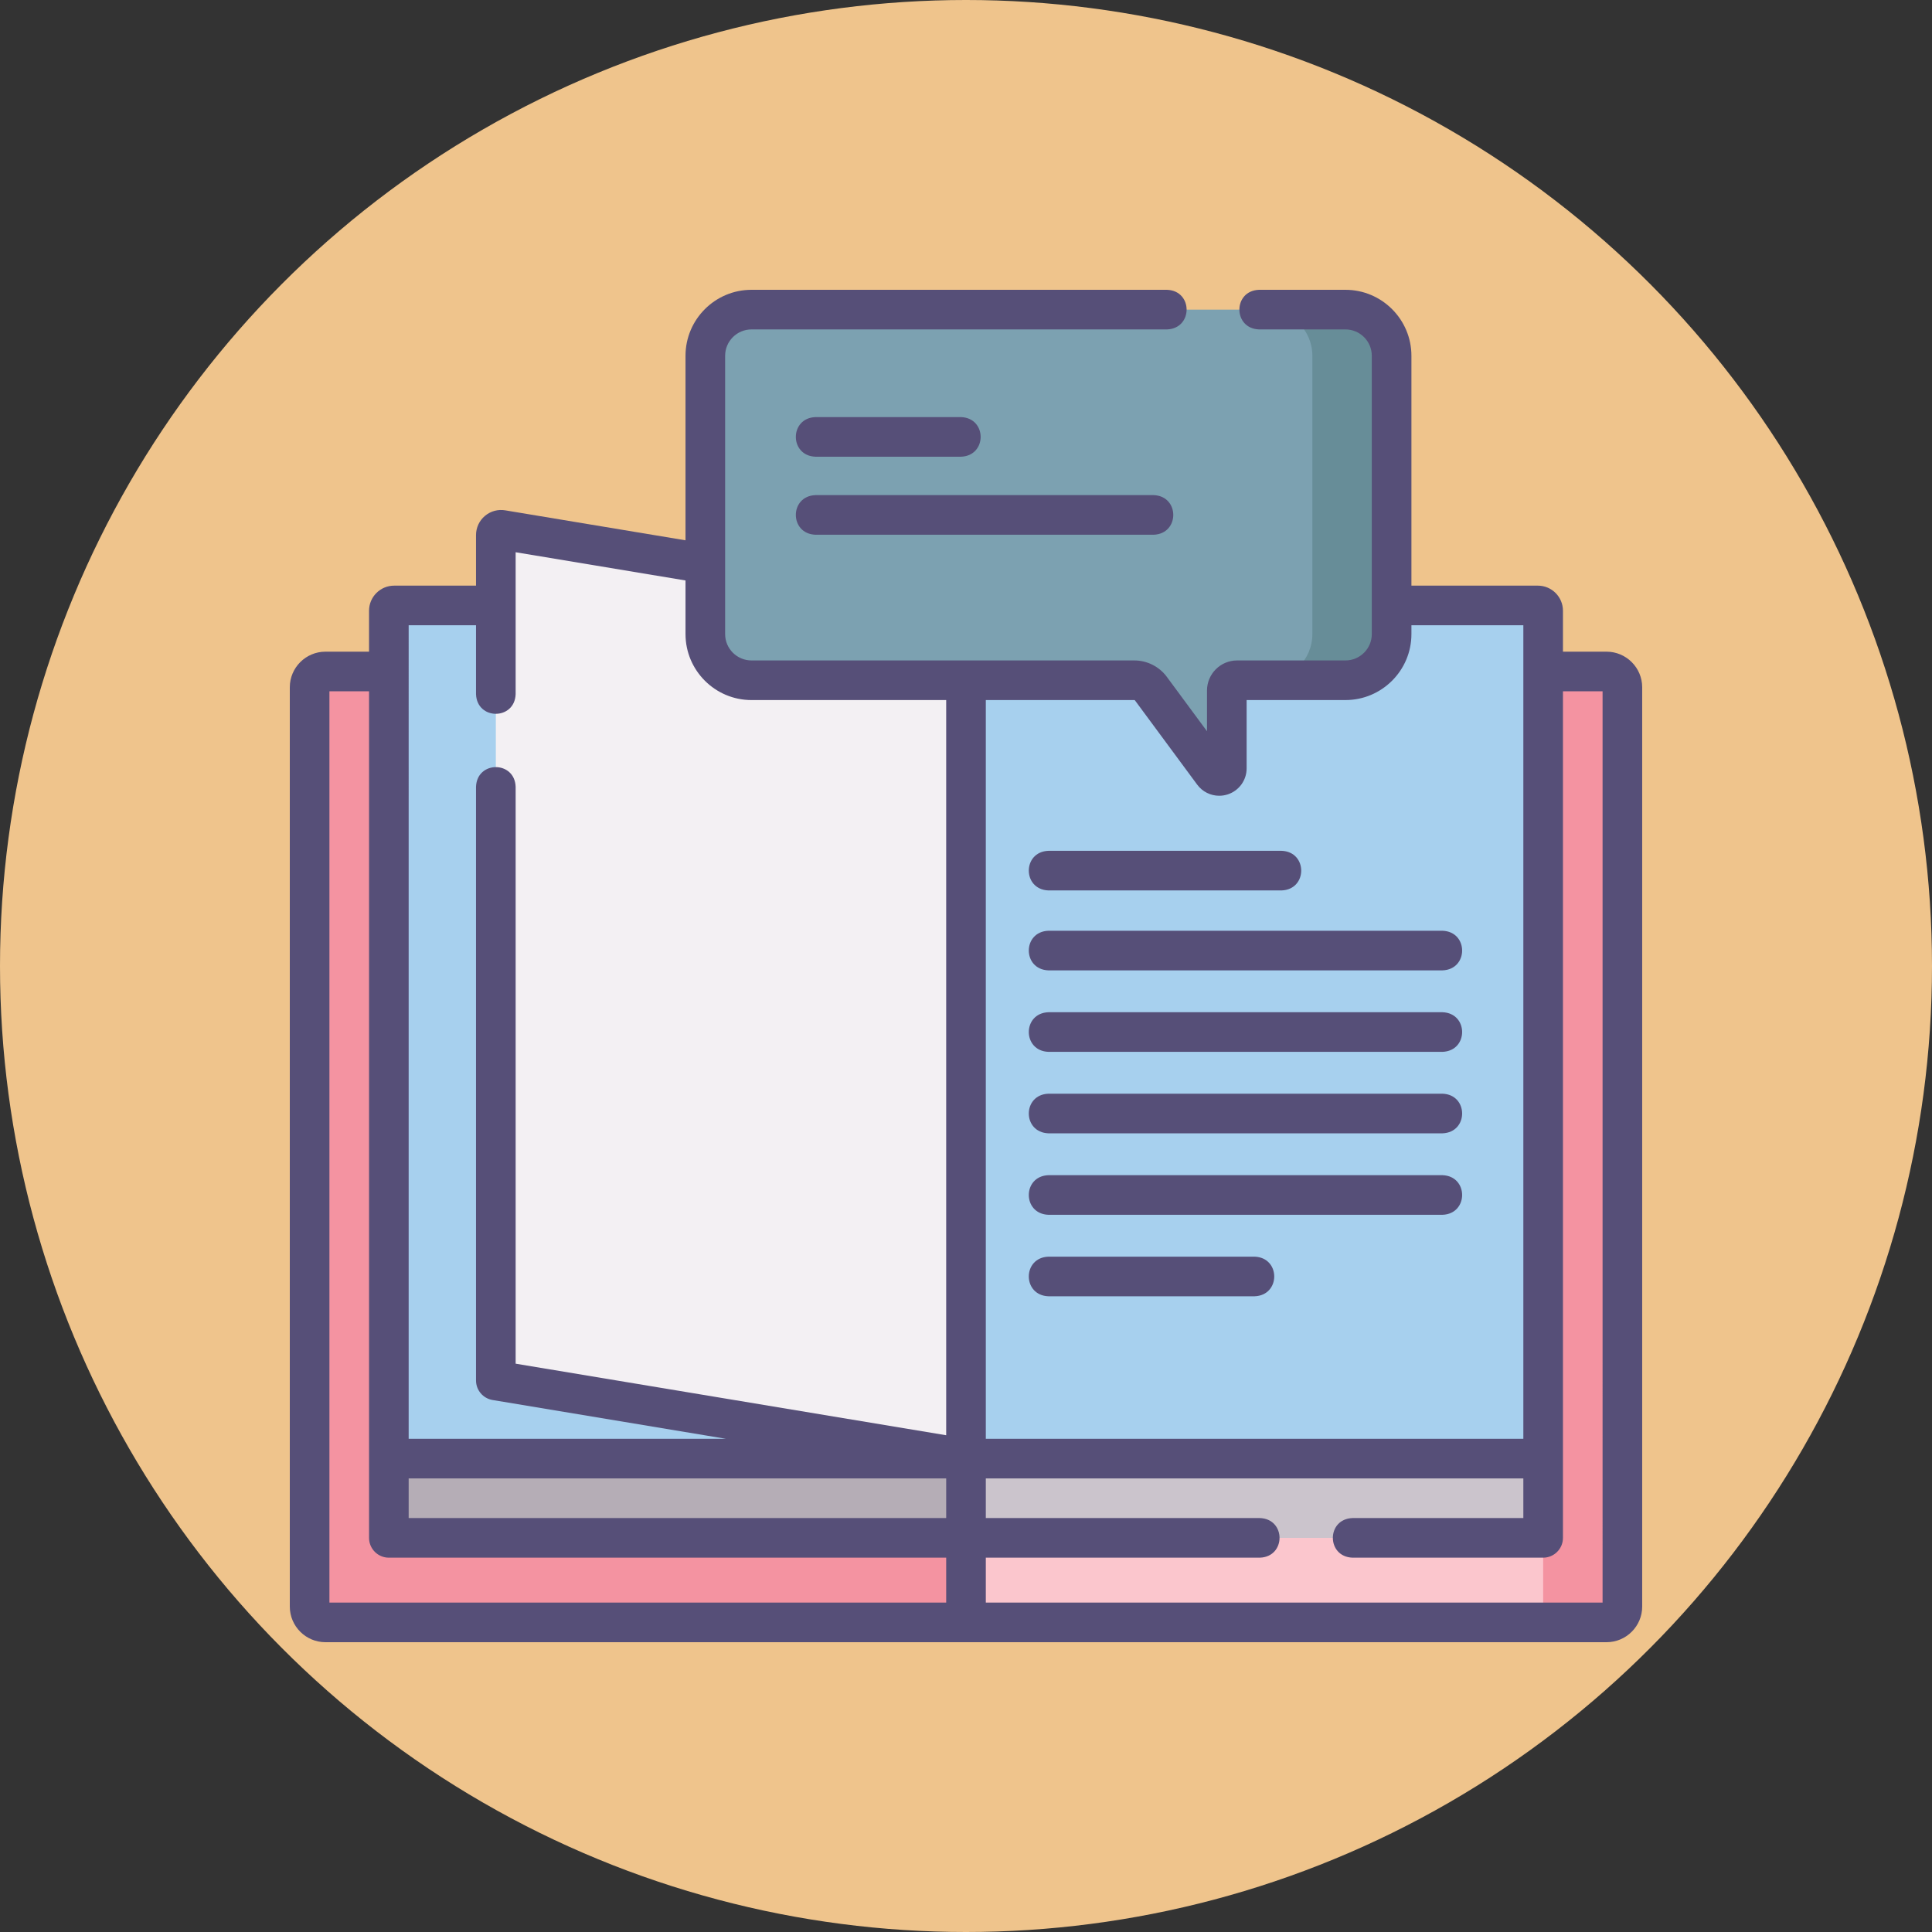
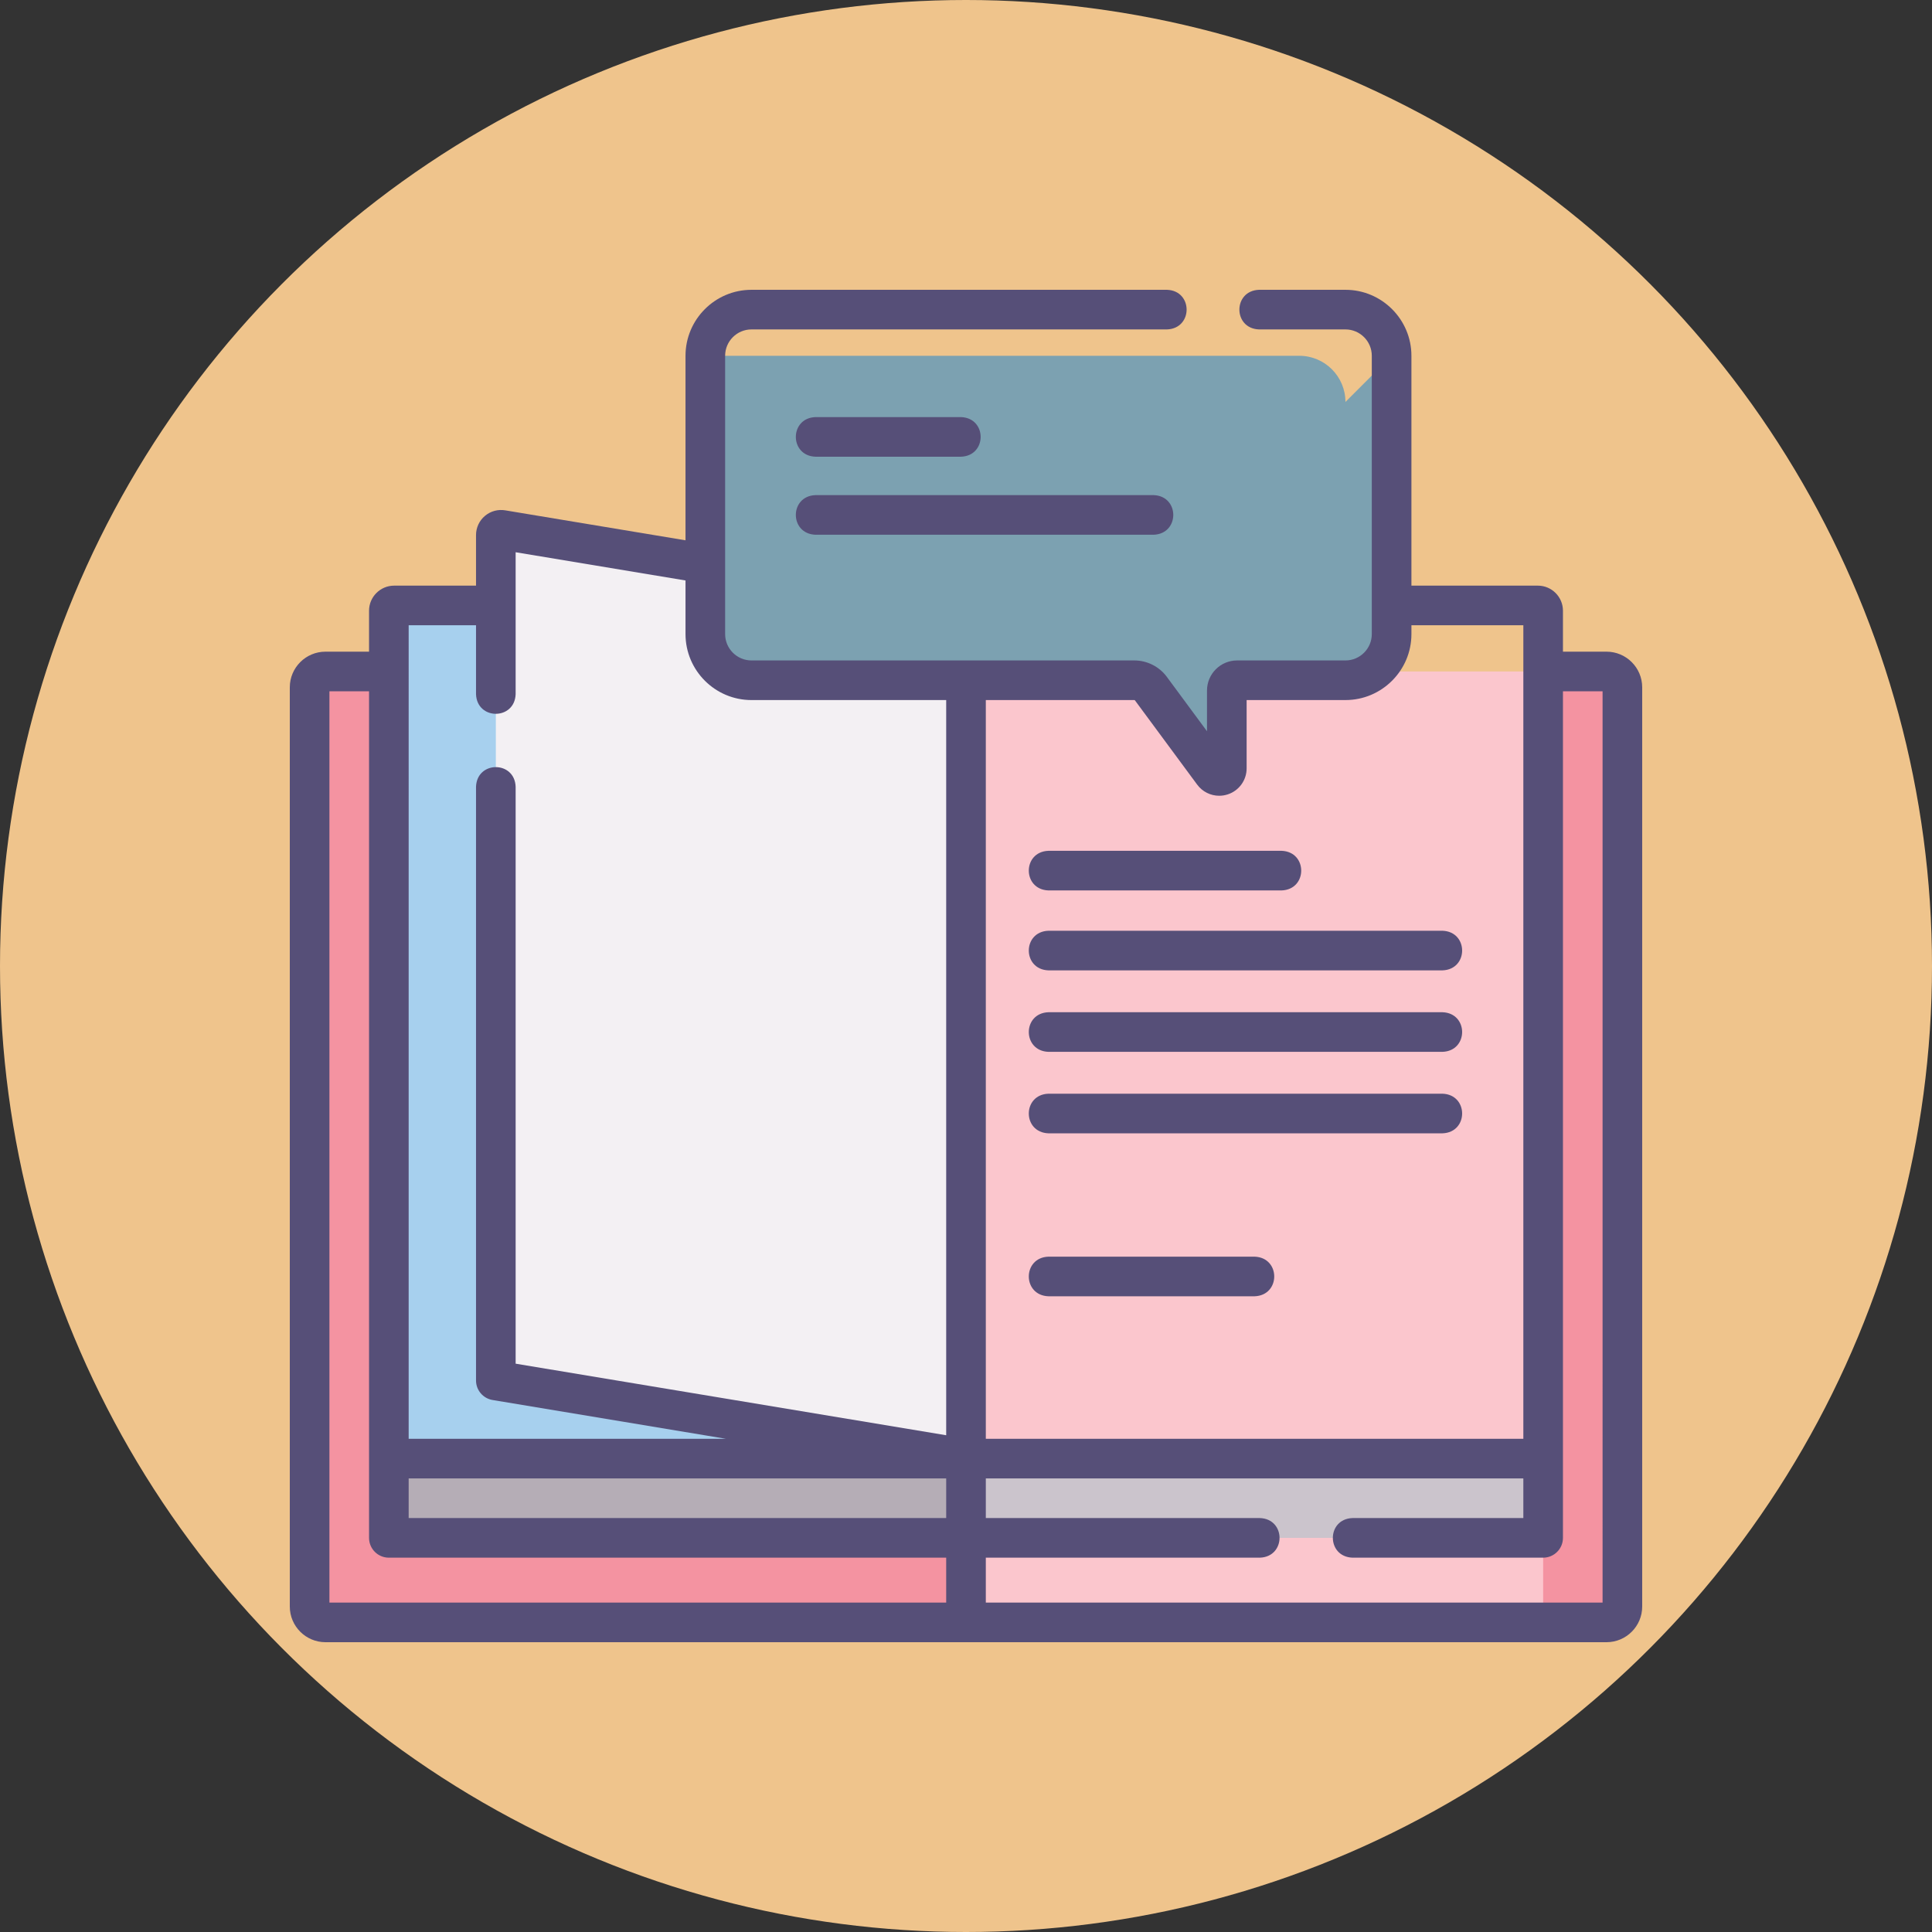
<svg xmlns="http://www.w3.org/2000/svg" width="512" height="512" x="0" y="0" viewBox="0 0 512 512" style="enable-background:new 0 0 512 512" xml:space="preserve" class="">
  <rect x="0" y="0" width="512" height="512" fill="#333333" stroke="none" />
  <circle r="256" cx="256" cy="256" fill="#efc48c" />
  <g transform="matrix(0.7,0,0,0.7,76.8,76.8)">
    <g>
      <path d="m498.5 504.5h-485c-3.314 0-6-2.686-6-6v-348c0-3.314 2.686-6 6-6h485c3.314 0 6 2.686 6 6v348c0 3.314-2.686 6-6 6z" fill="#fbc6cd" data-original="#fec165" style="" class="" />
      <path d="m498.5 144.5h-30c3.314 0 6 2.686 6 6v348c0 3.314-2.686 6-6 6h30c3.314 0 6-2.686 6-6v-348c0-3.314-2.686-6-6-6z" fill="#f493a1" data-original="#fdb441" style="" class="" />
      <path d="m256 504.5h-242.5c-3.314 0-6-2.686-6-6v-347.551c0-3.314 2.686-6 6-6h242.5z" fill="#f493a1" data-original="#fdb441" style="" class="" />
      <path d="m256 442.5h-218.5v-321c0-1.105.895-2 2-2h216.5z" fill="#a7d0ee" data-original="#e2dee2" style="" class="" />
-       <path d="m474.5 442.5h-218.5v-323h216.5c1.105 0 2 .895 2 2z" fill="#a7d0ee" data-original="#e2dee2" style="" class="" />
      <path d="m37.5 442.5h218.5v30h-218.5z" fill="#b5adb6" data-original="#b5adb6" style="" class="" />
      <path d="m256 442.5h218.5v30h-218.5z" fill="#cbc4cc" data-original="#cbc4cc" style="" class="" />
      <path d="m256 442.5-178-29.593v-320.047c0-1.236 1.109-2.176 2.328-1.973l175.672 29.206z" fill="#f3f0f3" data-original="#f3f0f3" style="" class="" />
-       <path d="m417.13 24.98v105.36c0 9.654-7.826 17.48-17.48 17.48h-41.024c-2.147 0-3.887 1.74-3.887 3.887v29.464c0 2.774-3.54 3.939-5.187 1.708l-23.561-31.901c-1.467-1.986-3.789-3.158-6.258-3.158h-144.943c-9.654 0-17.48-7.826-17.48-17.48v-105.36c0-9.654 7.826-17.48 17.48-17.48h224.86c9.654 0 17.48 7.826 17.48 17.48z" fill="#7ca1b1" data-original="#7ca1b1" style="" class="" />
+       <path d="m417.13 24.98v105.36c0 9.654-7.826 17.48-17.48 17.48h-41.024c-2.147 0-3.887 1.74-3.887 3.887v29.464c0 2.774-3.54 3.939-5.187 1.708l-23.561-31.901c-1.467-1.986-3.789-3.158-6.258-3.158h-144.943c-9.654 0-17.48-7.826-17.48-17.48v-105.36h224.86c9.654 0 17.48 7.826 17.48 17.48z" fill="#7ca1b1" data-original="#7ca1b1" style="" class="" />
      <g>
-         <path d="m399.65 7.5h-30c9.654 0 17.479 7.826 17.479 17.48v105.36c0 9.654-7.826 17.48-17.479 17.48h30c9.654 0 17.479-7.826 17.479-17.48v-105.36c.001-9.654-7.825-17.48-17.479-17.48z" fill="#678d98" data-original="#678d98" style="" class="" />
-       </g>
+         </g>
      <g>
        <path d="m498.5 137h-16.5v-15.5c0-5.238-4.262-9.5-9.5-9.5h-47.87v-87.021c0-13.773-11.206-24.979-24.98-24.979h-32.702c-9.931.344-9.923 14.66 0 15h32.702c5.503 0 9.979 4.477 9.979 9.979v105.361c0 5.503-4.477 9.979-9.979 9.979h-41.023c-6.278 0-11.387 5.108-11.387 11.387v15.417l-15.215-20.602c-2.869-3.883-7.464-6.202-12.291-6.202h-144.944c-5.503 0-9.979-4.477-9.979-9.979v-105.361c0-5.503 4.477-9.979 9.979-9.979h157.287c9.931-.344 9.923-14.66 0-15h-157.287c-13.773 0-24.979 11.206-24.979 24.979v69.857l-68.208-11.337c-2.761-.476-5.579.287-7.725 2.094-2.146 1.809-3.378 4.458-3.378 7.267v19.14h-31c-5.238 0-9.5 4.262-9.5 9.5v15.5h-16.5c-7.444 0-13.5 6.056-13.5 13.5v348c0 7.444 6.056 13.5 13.5 13.5h485c7.444 0 13.5-6.056 13.5-13.5v-348c0-7.444-6.056-13.5-13.5-13.5zm-178.541 18.433 23.561 31.9c1.997 2.704 5.108 4.215 8.336 4.215 1.084 0 2.182-.17 3.254-.523 4.266-1.404 7.131-5.364 7.131-9.854v-25.851h37.41c13.773 0 24.979-11.206 24.979-24.979v-3.341h42.37v308h-203.5v-279.68h56.234c.088 0 .173.042.225.113zm-274.959 294.567h203.5v15h-203.5zm0-323h25.5v26.077c.344 9.931 14.66 9.923 15 0v-53.724l64.311 10.69v20.298c0 13.774 11.206 24.979 24.979 24.979h73.71v278.33l-163-27.096v-218.4c-.344-9.931-14.66-9.923-15 0v224.756c0 3.667 2.652 6.797 6.271 7.398l88.377 14.692h-120.148zm-30 370v-345h15v320.5c0 4.142 3.357 7.5 7.5 7.5h211v17zm482 0h-233.5v-17h103.757c9.931-.344 9.923-14.66 0-15h-103.757v-15h203.5v15h-64.667c-9.931.344-9.923 14.66 0 15h72.167c4.143 0 7.5-3.358 7.5-7.5v-320.5h15z" fill="#564f78" data-original="#000000" style="" class="" />
        <path d="m287.22 227.392h88.242c9.931-.344 9.923-14.66 0-15h-88.242c-9.931.344-9.924 14.66 0 15z" fill="#564f78" data-original="#000000" style="" class="" />
        <path d="m287.22 257.654h149.165c9.931-.344 9.923-14.66 0-15h-149.165c-9.931.344-9.924 14.659 0 15z" fill="#564f78" data-original="#000000" style="" class="" />
        <path d="m287.22 288.5h149.165c9.931-.344 9.923-14.66 0-15h-149.165c-9.931.344-9.924 14.66 0 15z" fill="#564f78" data-original="#000000" style="" class="" />
        <path d="m287.22 319.346h149.165c9.931-.344 9.923-14.66 0-15h-149.165c-9.931.344-9.924 14.66 0 15z" fill="#564f78" data-original="#000000" style="" class="" />
-         <path d="m287.22 350.192h149.165c9.931-.344 9.923-14.66 0-15h-149.165c-9.931.344-9.924 14.66 0 15z" fill="#564f78" data-original="#000000" style="" class="" />
        <path d="m365.25 366.039h-78.03c-9.931.344-9.923 14.66 0 15h78.03c9.931-.344 9.923-14.66 0-15z" fill="#564f78" data-original="#000000" style="" class="" />
        <path d="m199.025 63.192h55.075c9.931-.344 9.923-14.66 0-15h-55.074c-9.931.344-9.924 14.66-.001 15z" fill="#564f78" data-original="#000000" style="" class="" />
        <path d="m199.025 92.731h128c9.931-.344 9.923-14.66 0-15h-128c-9.93.344-9.923 14.659 0 15z" fill="#564f78" data-original="#000000" style="" class="" />
      </g>
    </g>
  </g>
</svg>